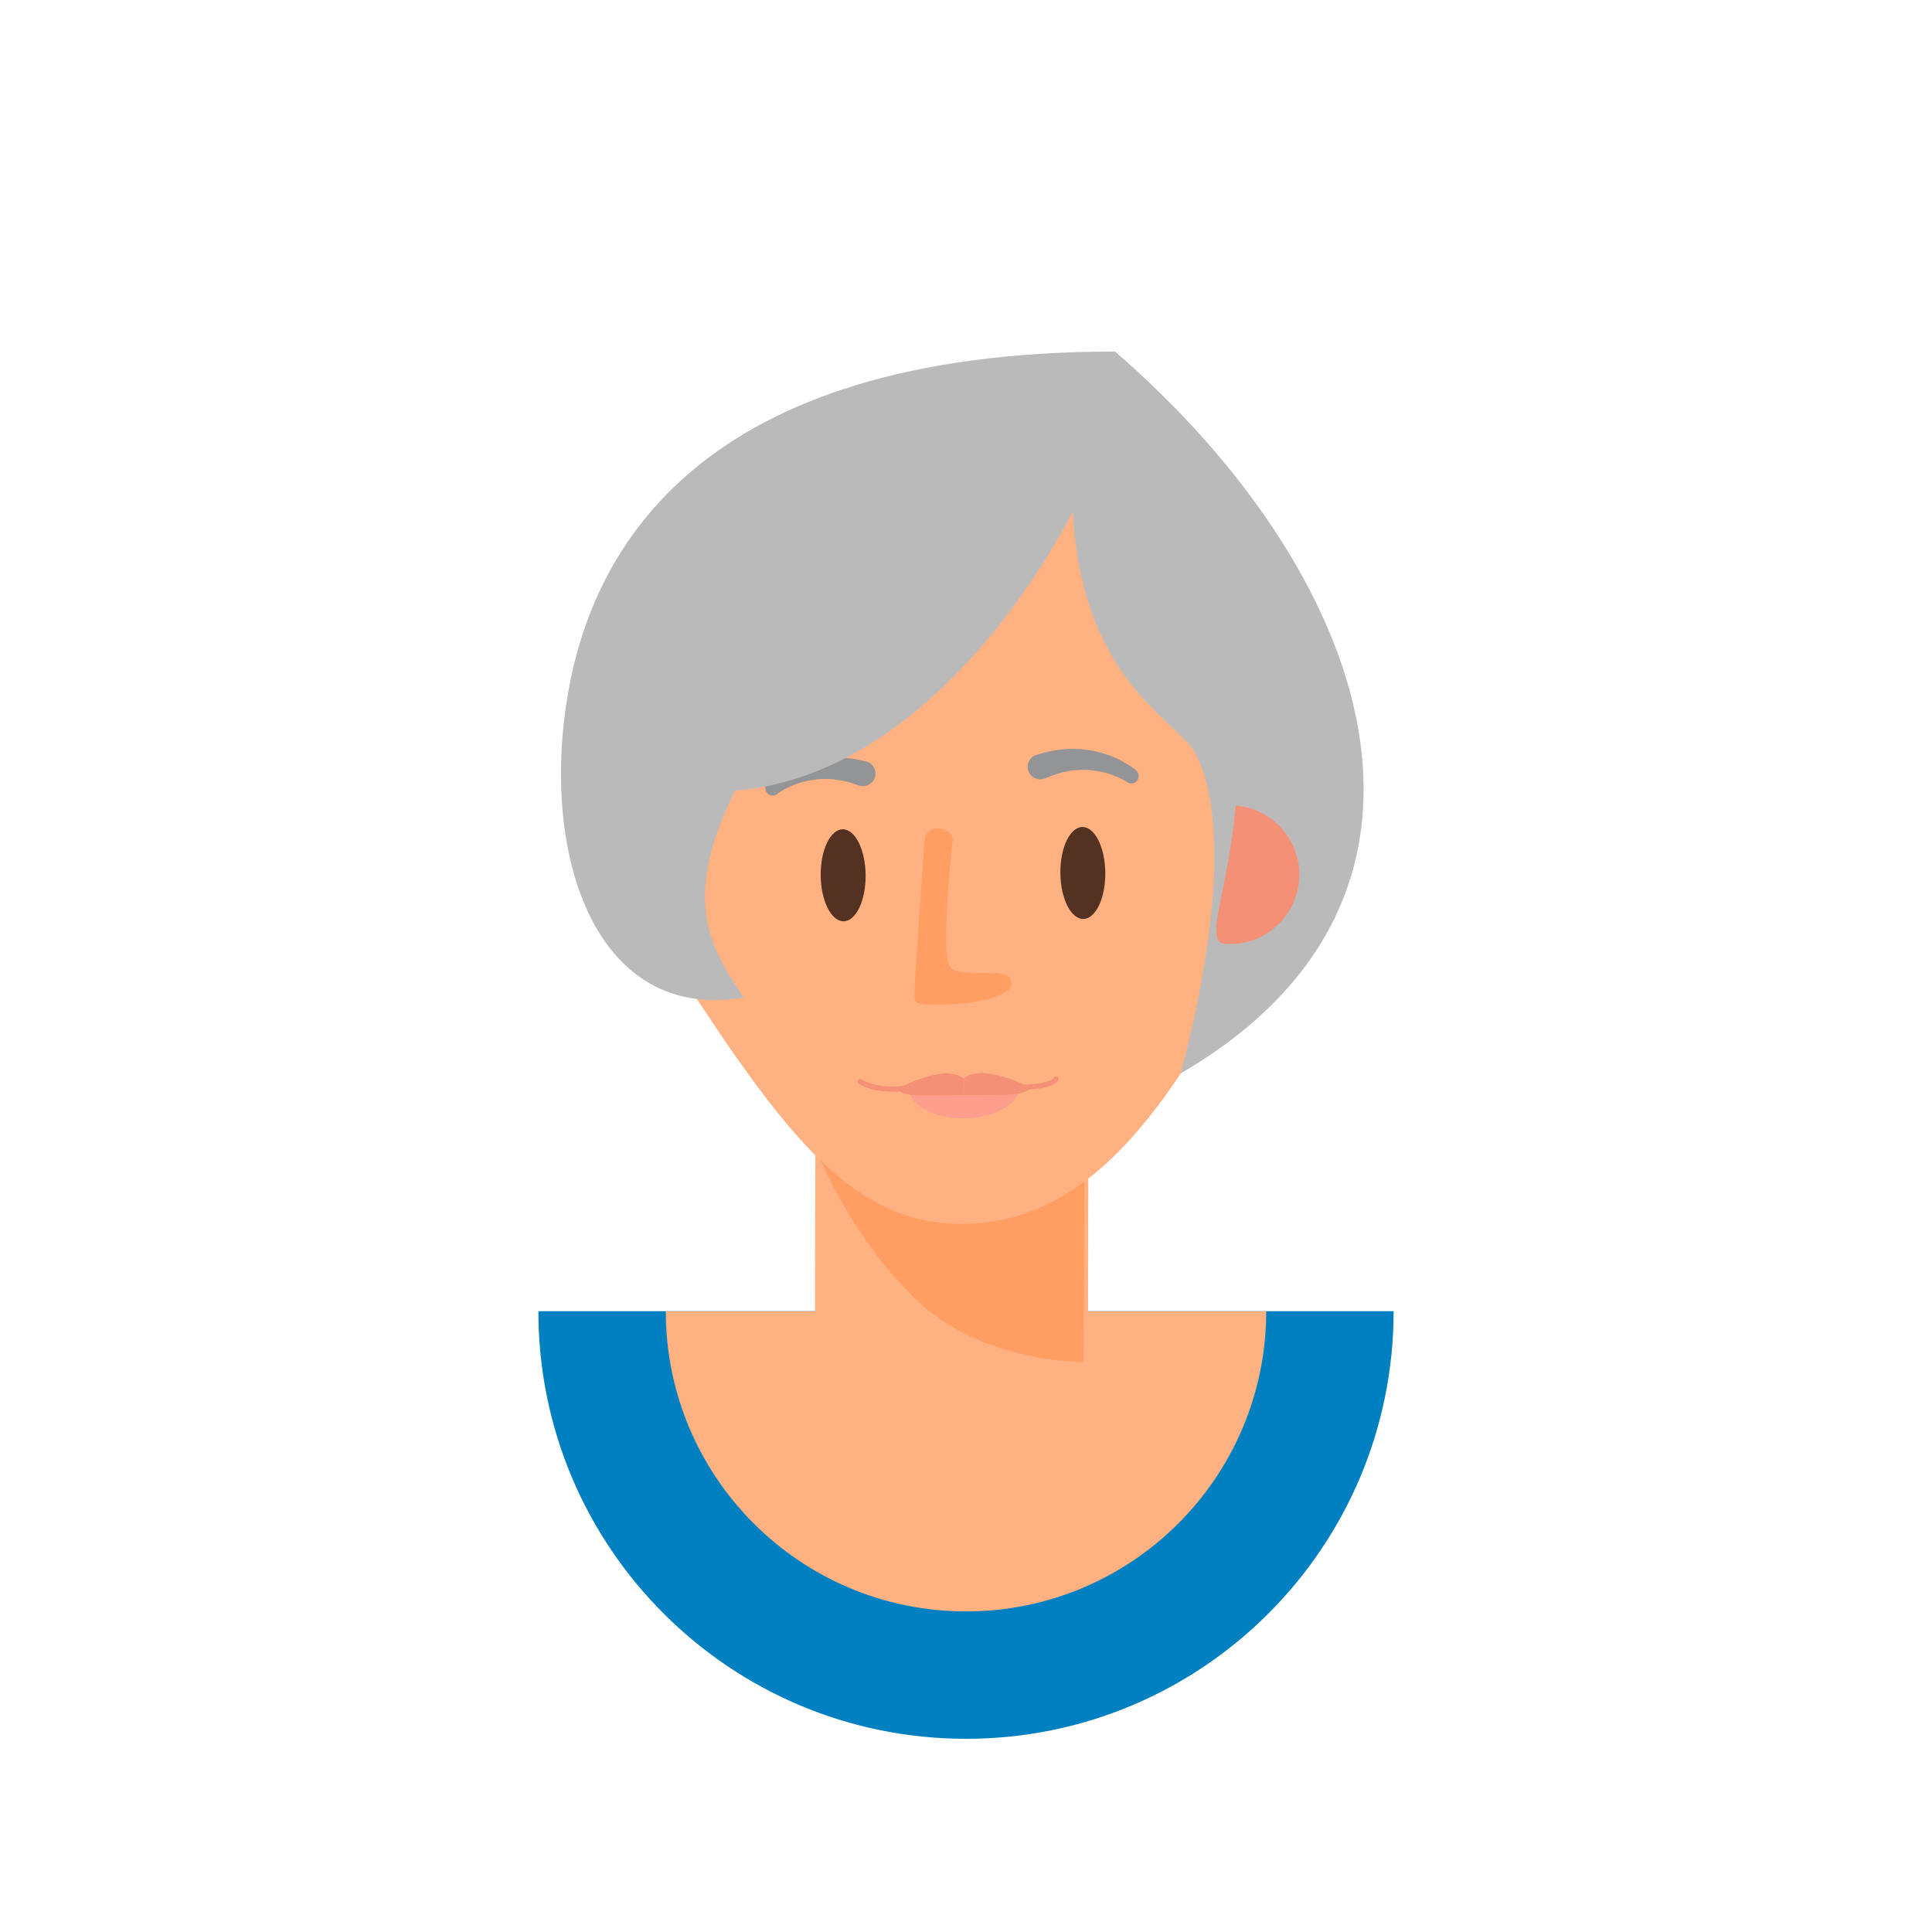
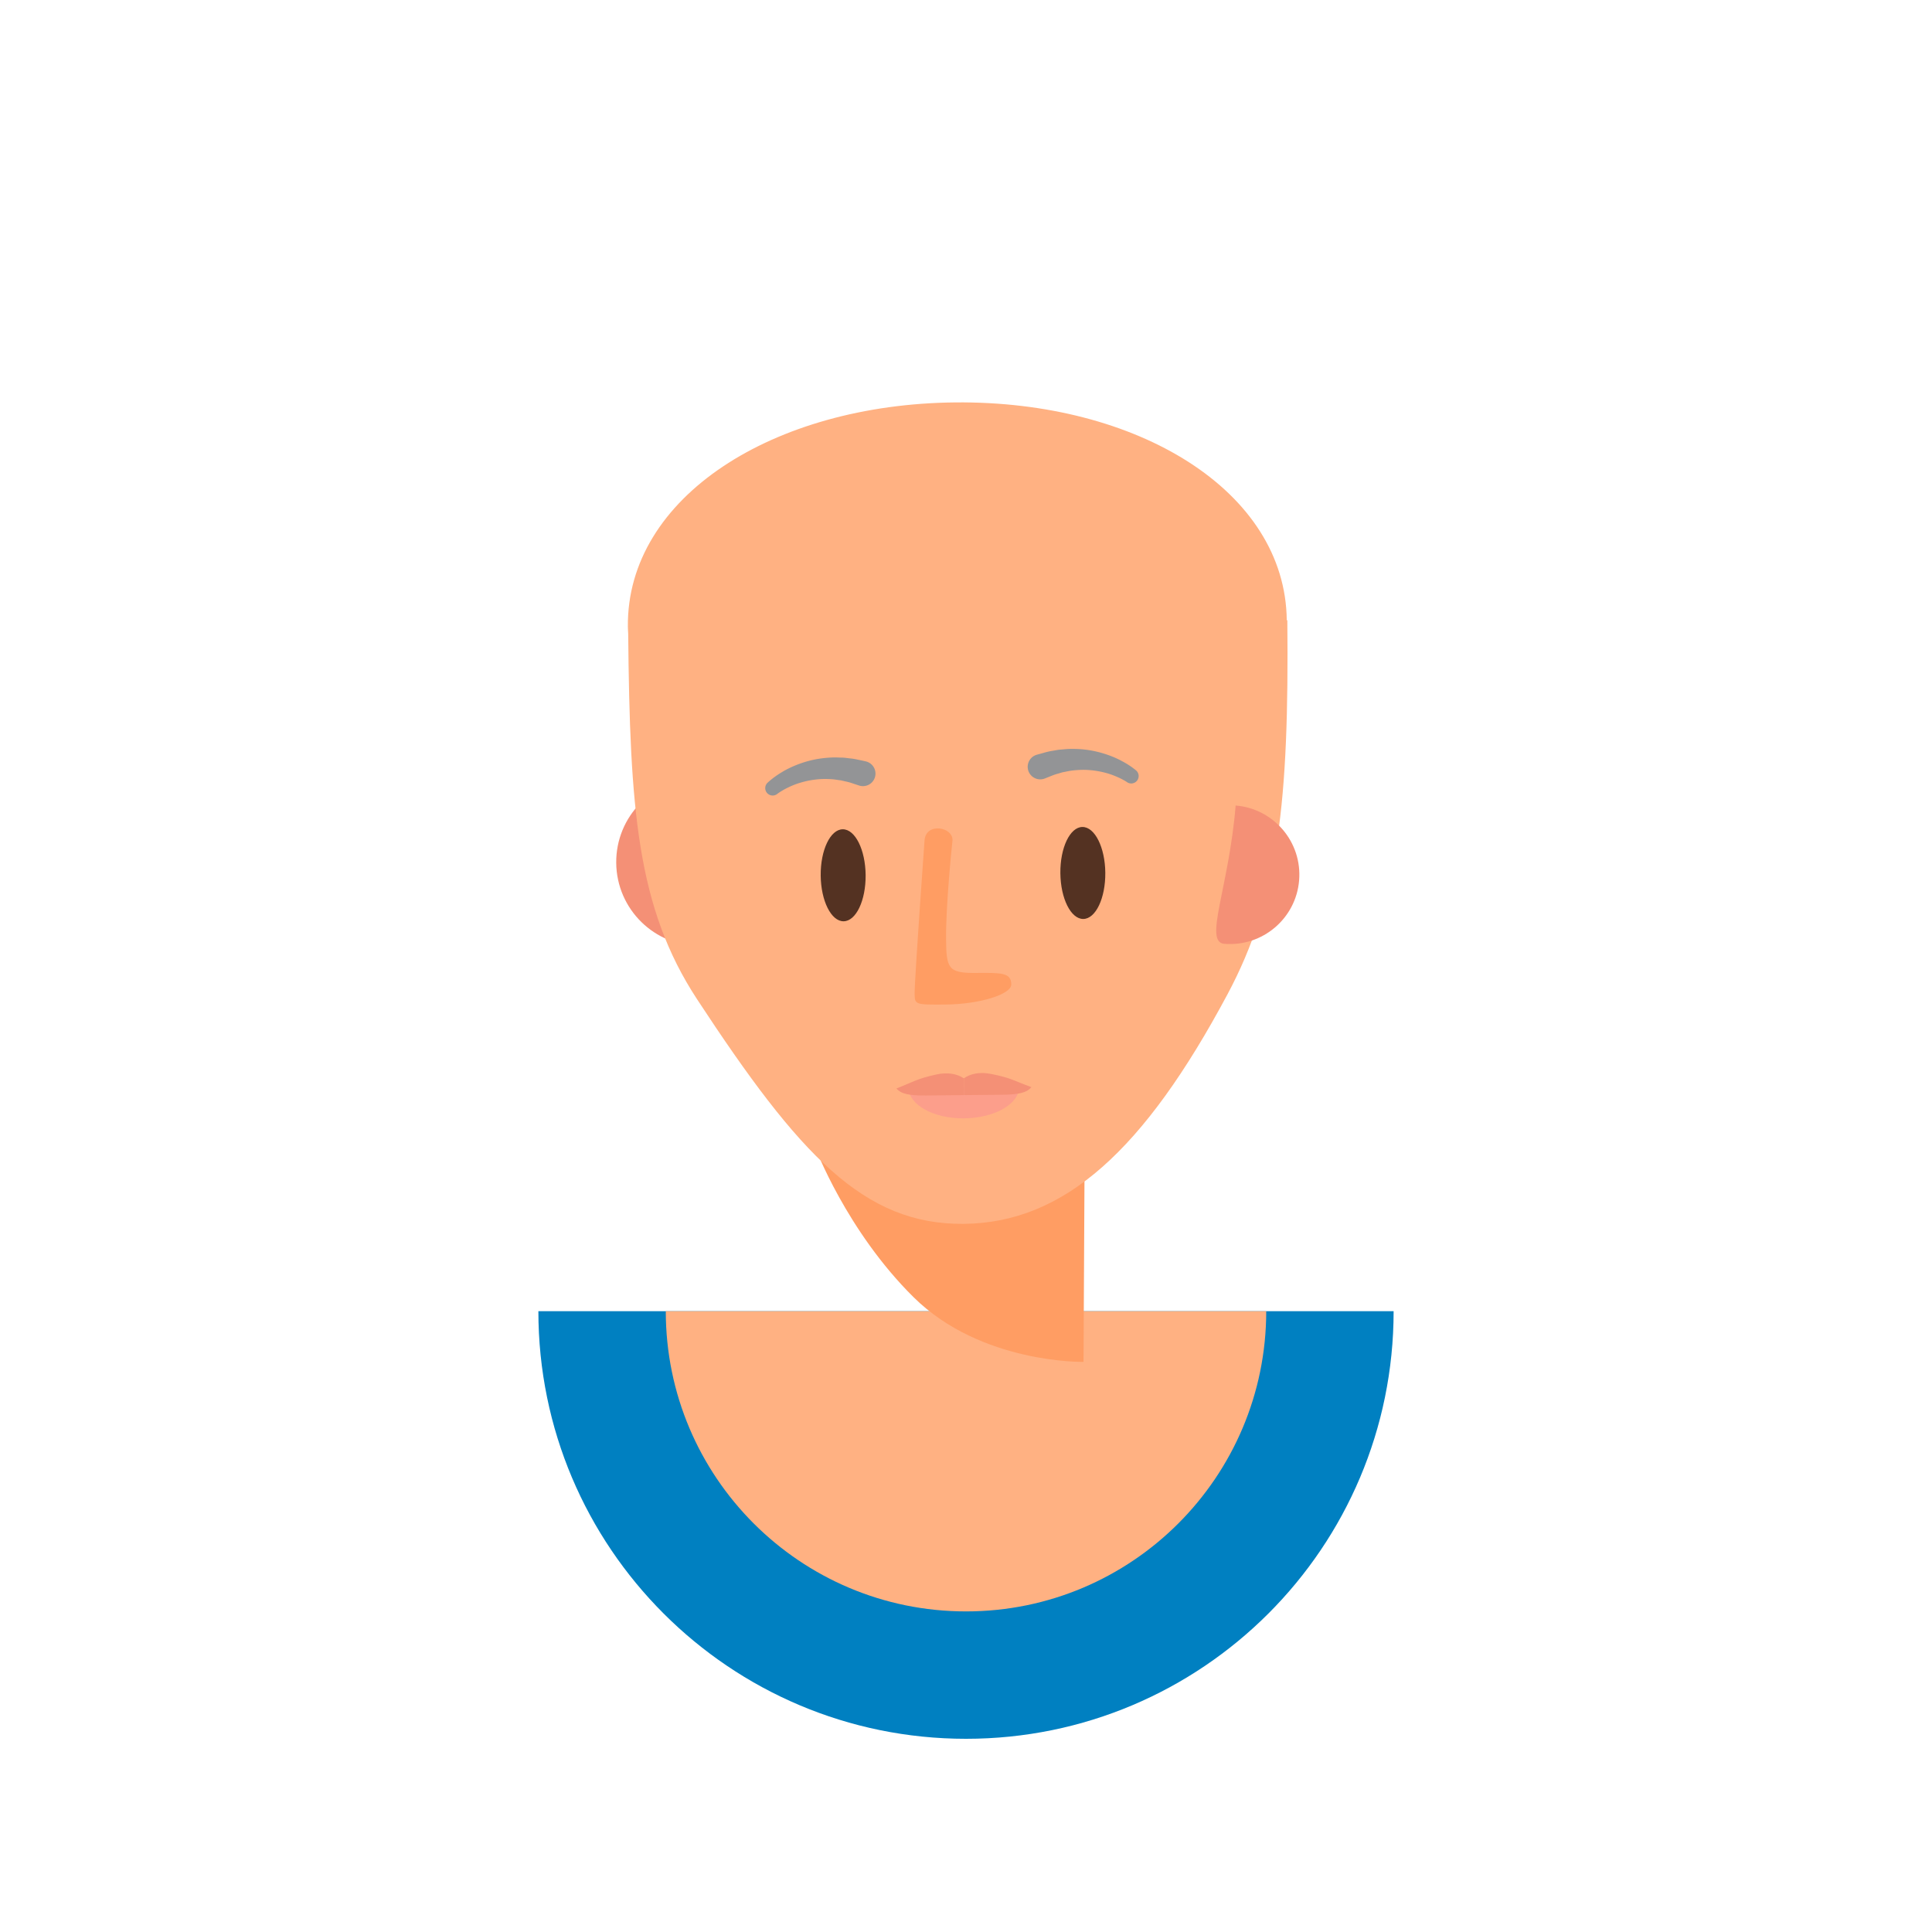
<svg xmlns="http://www.w3.org/2000/svg" width="500" height="500" viewBox="0 0 500 500">
  <path fill="#0080C1" d="M360.668 339.332c0 61.123-49.545 110.668-110.664 110.668-61.123 0-110.672-49.545-110.672-110.668h221.336z" />
  <path fill="#FFB182" d="M327.699 339.332c0 42.91-34.783 77.699-77.695 77.699-42.914 0-77.699-34.789-77.699-77.699h155.394z" />
-   <path fill="#FFB182" d="M211.105 247.842l70.666.142-.21 104.485-70.665-.142z" />
  <path fill="#FF9D63" d="M280.416 352.457s-26.51.518-43.953-16.715c-17.438-17.232-25.57-38.988-25.57-38.988l.031-14.756 69.938-14.623-.446 85.082z" />
  <path fill="#F49076" d="M159.477 223.32c.117 12.004 9.938 21.627 21.936 21.51 6.537-.062-.17-17.562-.422-43.439-12.003.117-21.628 9.925-21.514 21.929z" />
  <path fill="#FFB182" d="M333.012 160.521c-.328-33.523-38.732-56.838-85.816-56.377-47.09.457-85.027 24.5-84.703 58.031.004.605.051 1.205.082 1.811.439 45.424 2.266 70.881 17.822 94.615 26.488 40.393 43.156 58.379 69.02 58.133 26.098-.25 46.734-19.154 68.25-59.398 13.264-24.807 15.951-49.947 15.494-96.82-.052.005-.099.005-.149.005z" />
  <path fill="#FF9D63" d="M239.268 217.516s-2.594 35.994-2.559 39.584c.025 2.887.016 2.947 8.029 2.871 8.836-.088 17.004-2.635 16.977-5.205-.029-3.025-2.408-3.035-9.188-2.969-7.146.066-7.613-1.215-7.686-8.701-.082-8.623 1.482-24.037 1.65-25.41.437-3.657-6.889-5.026-7.223-.17z" />
  <path fill="#FC9E8B" d="M235.166 281.551c9.014-.082 20.869-.199 28.58-.275.041 4.424-6.322 8.07-14.219 8.152-7.884.076-14.32-3.451-14.361-7.877z" />
-   <path fill="#F49076" d="M230.984 282.531c-5.852 0-8.654-2.016-8.795-2.117a.655.655 0 01.775-1.057c.041.025 3.908 2.76 12.104 1.545a.645.645 0 01.746.551.656.656 0 01-.551.746 28.988 28.988 0 01-4.279.332zm33.002-.508c-.836 0-1.74-.021-2.723-.066a.66.66 0 01-.625-.688c.021-.361.334-.615.688-.625 9.873.479 11.398-1.701 11.41-1.723a.648.648 0 01.869-.285c.326.158.451.568.293.895-.218.446-1.669 2.492-9.912 2.492z" />
  <path fill="#F49076" d="M249.436 279.074c-1.814-1.234-4.281-1.615-7.105-1-5.186 1.139-5.883 1.893-10.332 3.615 1.164 1.4 3.246 1.867 7.629 1.826 1.912-.021 8.818-.088 9.85-.104-.007-.88-.033-3.413-.042-4.337z" />
  <path fill="#F49076" d="M249.436 279.074c1.789-1.271 4.25-1.697 7.086-1.133 5.205 1.031 5.918 1.775 10.389 3.404-1.129 1.426-3.199 1.934-7.584 1.975-1.918.021-8.818.088-9.85.092-.006-.881-.032-3.414-.041-4.338z" />
  <path fill="#939496" d="M198.705 202.514c-.041.035.35-.334.918-.789.58-.463 1.41-1.098 2.477-1.738 2.113-1.334 5.199-2.678 8.502-3.375 1.65-.354 3.332-.521 4.928-.584.795-.025 1.553.031 2.285.041.734-.006 1.41.129 2.041.189 1.277.113 2.297.379 3.025.529.723.152 1.133.246 1.133.246a3.246 3.246 0 11-1.373 6.347c-.107-.027-.215-.053-.324-.088l-.24-.082s-.322-.104-.887-.293c-.564-.18-1.363-.486-2.363-.682-.498-.098-1.025-.277-1.605-.328-.568-.072-1.18-.189-1.814-.236-1.262-.086-2.631-.107-3.984.037-2.719.266-5.404 1.086-7.275 2.01-.949.436-1.688.881-2.195 1.193-.508.33-.688.473-.723.498a1.93 1.93 0 01-2.717-.184 1.918 1.918 0 01.191-2.711zm92.883-.155c-.041-.025-.23-.158-.76-.457a18.817 18.817 0 00-2.256-1.066c-1.912-.809-4.65-1.471-7.373-1.584-1.363-.061-2.723.037-3.984.201-.625.076-1.225.234-1.793.332-.574.088-1.098.299-1.586.426-.979.252-1.764.605-2.316.82-.555.215-.867.344-.867.344l-.236.092a3.249 3.249 0 11-2.061-6.152s.404-.113 1.123-.307c.713-.195 1.717-.52 2.979-.709.631-.092 1.297-.266 2.031-.307.723-.051 1.486-.148 2.281-.17 1.59-.031 3.281.037 4.947.297 3.344.504 6.502 1.668 8.682 2.877a22 22 0 012.578 1.584c.59.426 1 .775.959.738a1.92 1.92 0 01.344 2.697 1.916 1.916 0 01-2.692.344z" />
  <path fill="#543222" d="M274.422 225.977c.066 6.572 2.723 11.875 5.932 11.85 3.215-.031 5.758-5.389 5.697-11.963-.062-6.572-2.719-11.875-5.928-11.844-3.215.031-5.768 5.378-5.701 11.957zm-62.026.605c.066 6.572 2.723 11.875 5.932 11.844 3.215-.031 5.758-5.389 5.697-11.963-.068-6.572-2.713-11.869-5.928-11.844-3.21.031-5.763 5.389-5.701 11.963z" />
-   <path fill="#BABABA" d="M277.625 132.355s-32.758 67.783-87.369 72.285c-14.85 29.508-5.291 42.076 2.215 53.51-38.064 6.543-52.734-36.287-45.506-78.516 6.385-37.266 33.693-88.656 141.592-88.656 65.379 56.473 96.621 140.453 17.023 186.809 13.352-50.996 8.594-74.504 3.609-83.094-4.984-8.588-29.318-18.781-31.564-62.338z" />
  <path fill="#F49076" d="M336.211 227.838c-.814 9.885-9.49 17.232-19.377 16.418-5.379-.447 1.195-14.475 2.953-35.789 9.887.81 17.238 9.48 16.424 19.371z" />
</svg>